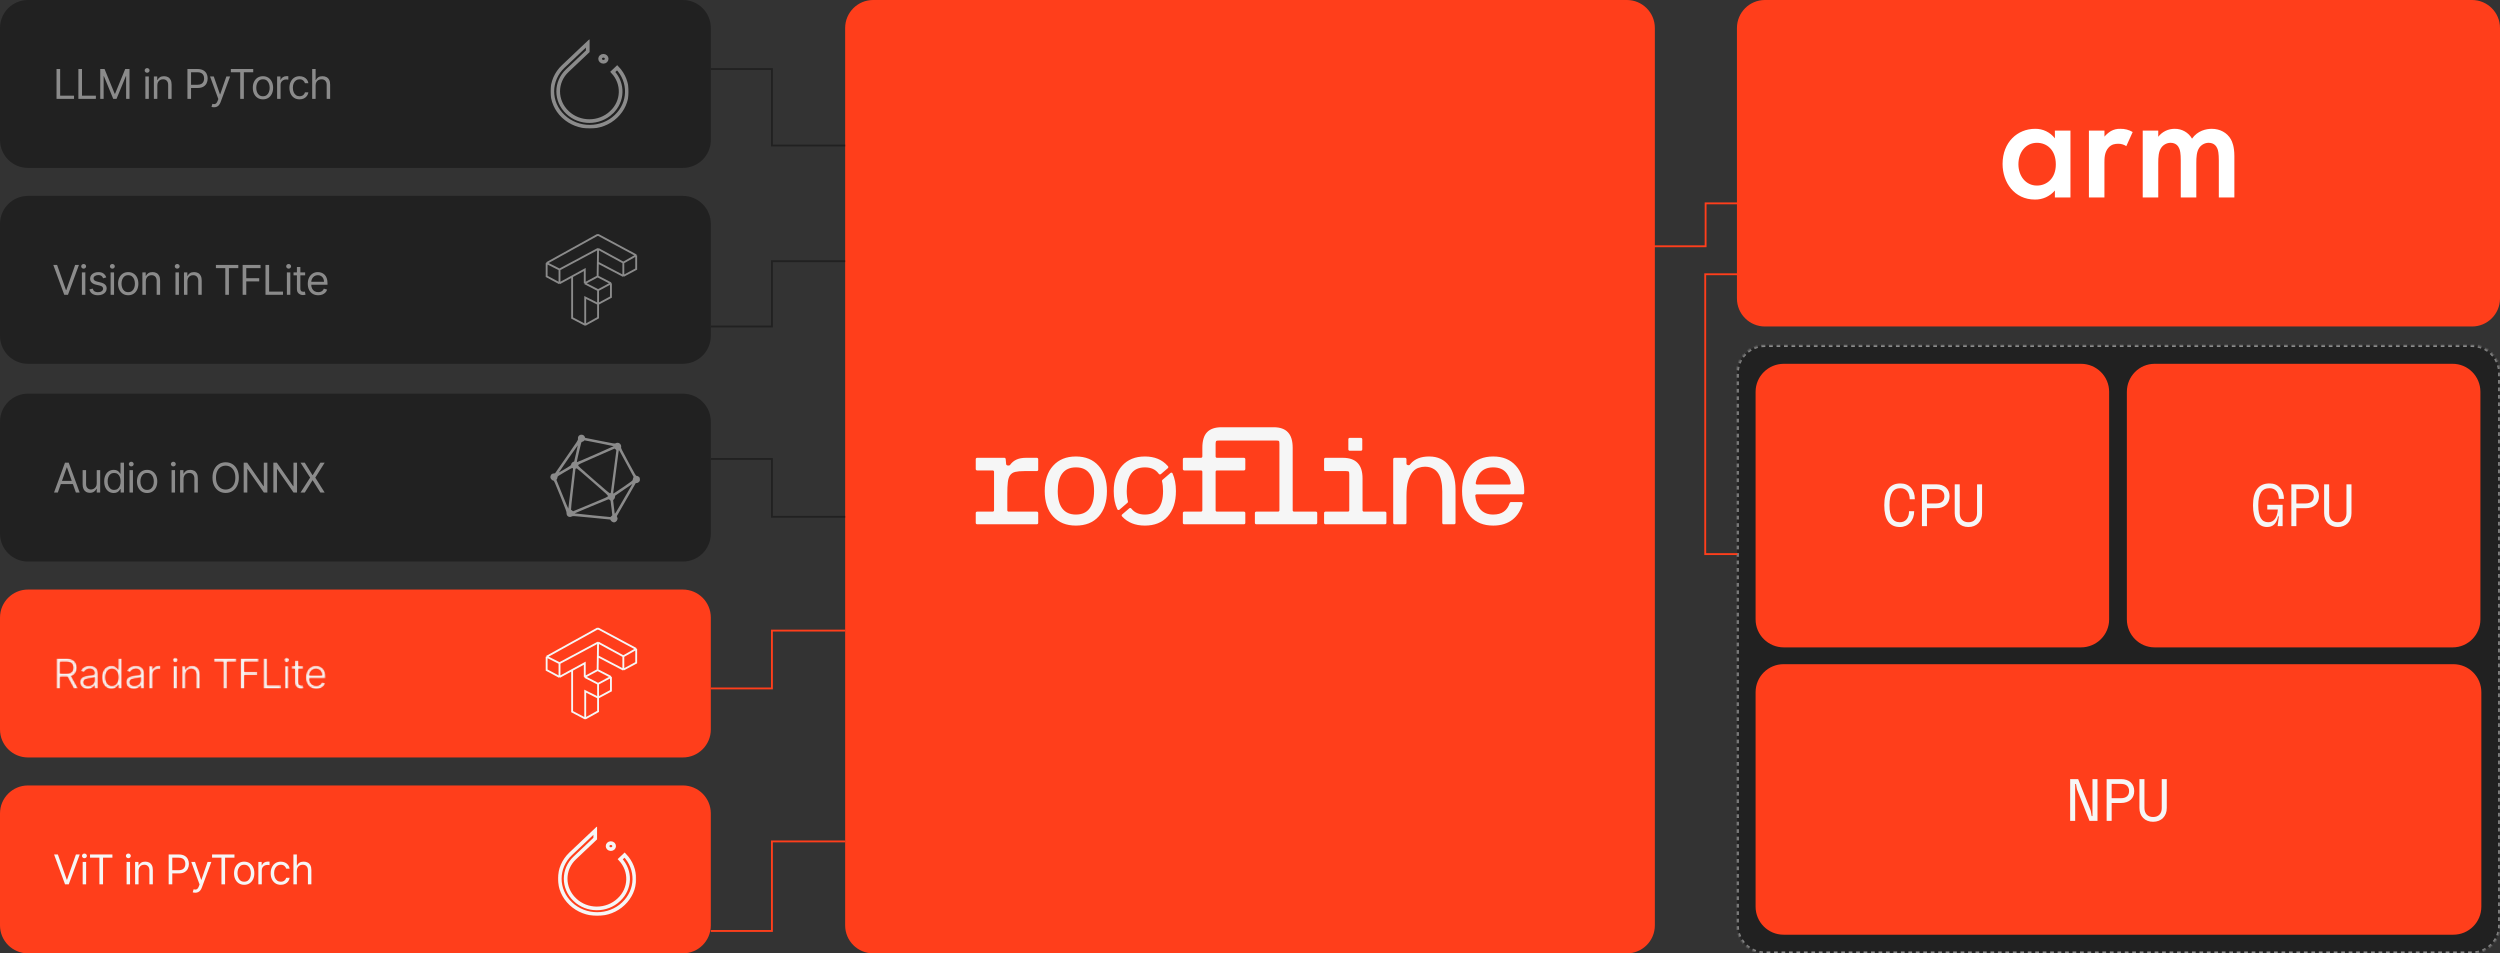
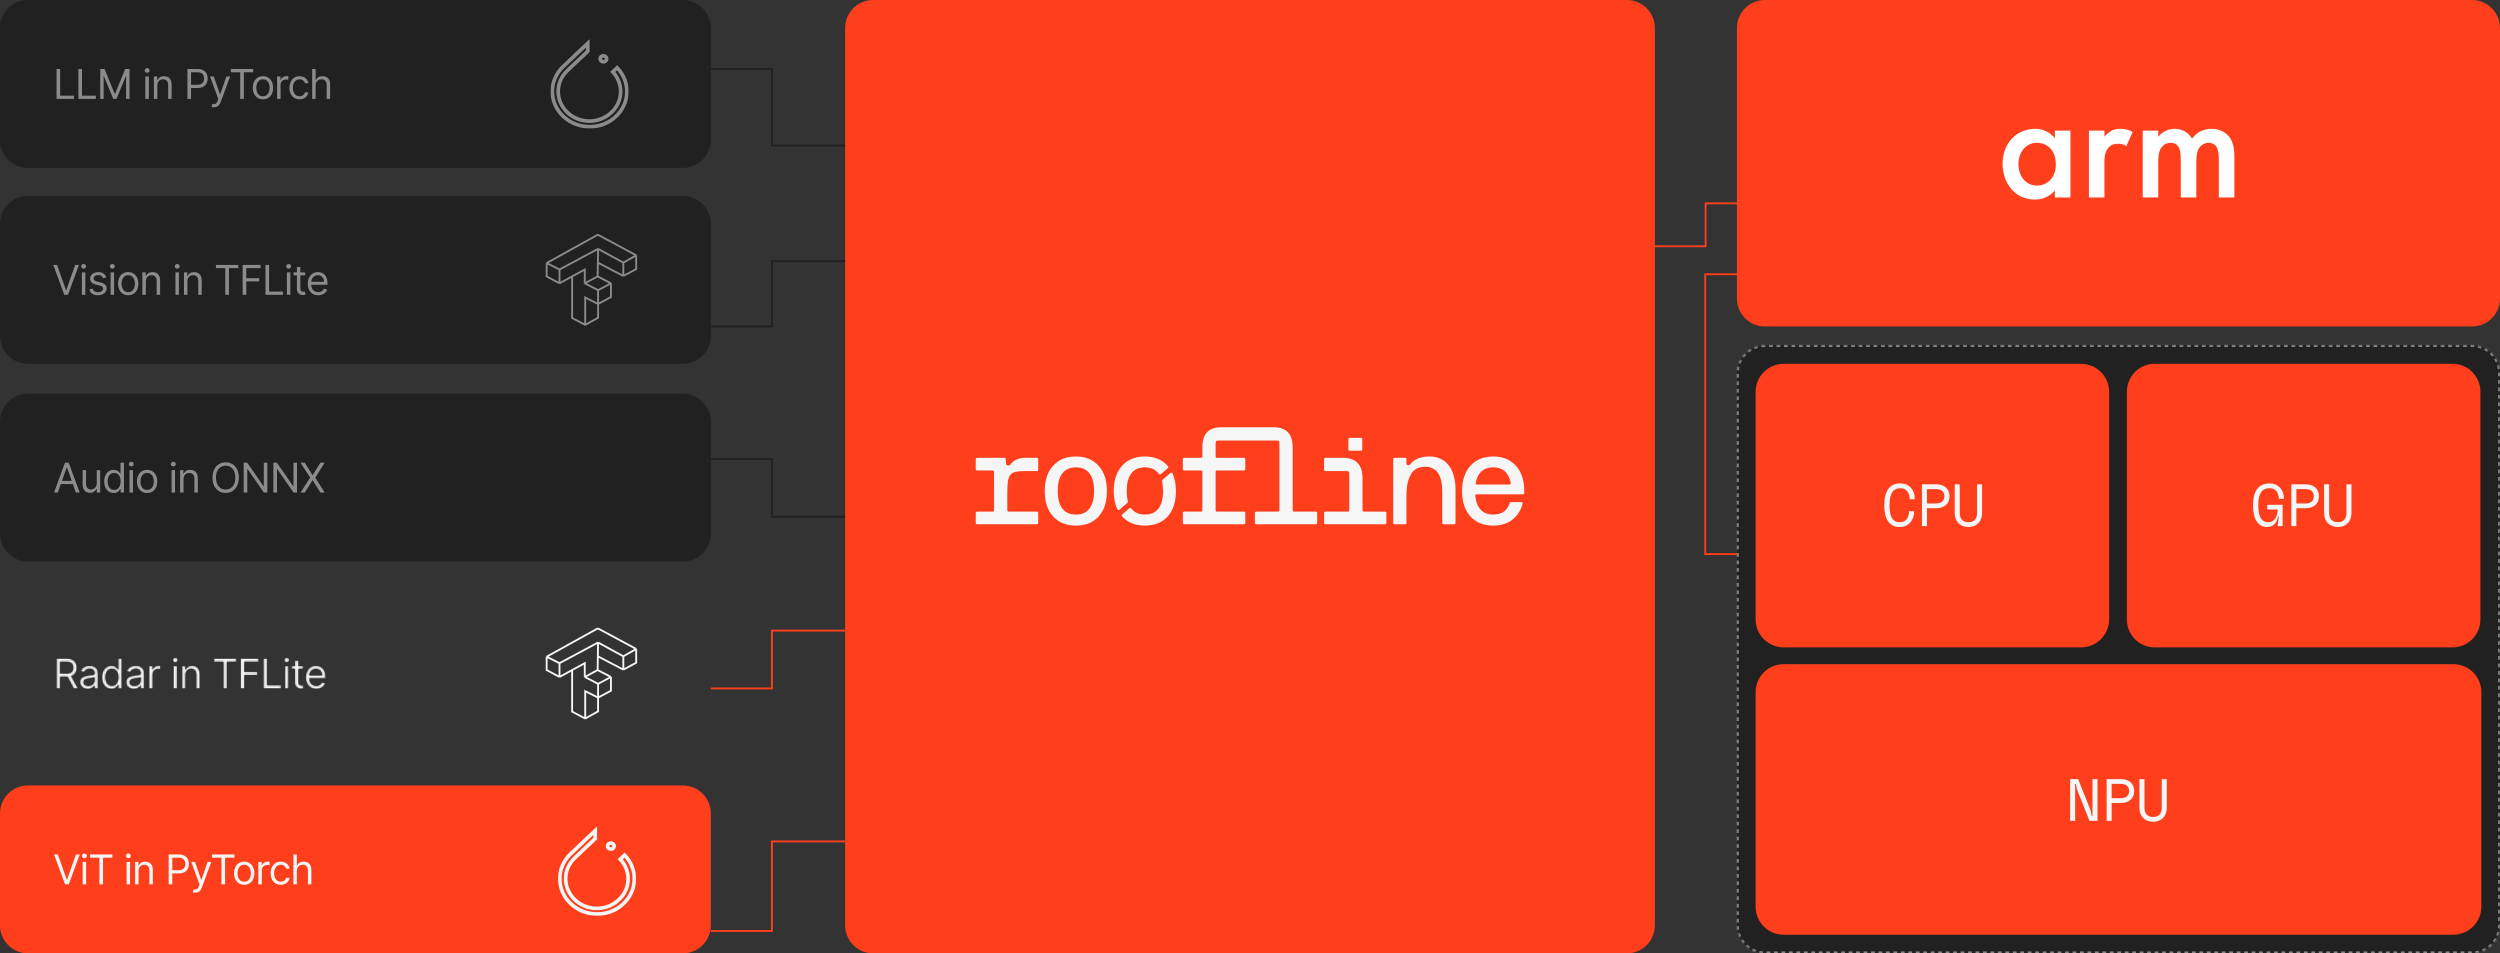
<svg xmlns="http://www.w3.org/2000/svg" width="1340" height="511" viewBox="0 0 1340 511" fill="none">
  <rect x="0" y="0" width="1340" height="511" fill="#333333" stroke="none" />
  <g clip-path="url(#clip0_2339_156)">
    <mask id="path-1-inside-1_2339_156" fill="white">
      <path d="M946 185C937.716 185 931 191.716 931 200V496C931 504.284 937.716 511 946 511H1325C1333.28 511 1340 504.284 1340 496V200C1340 191.716 1333.28 185 1325 185H946Z" />
    </mask>
    <path d="M946 185C937.716 185 931 191.716 931 200V496C931 504.284 937.716 511 946 511H1325C1333.28 511 1340 504.284 1340 496V200C1340 191.716 1333.28 185 1325 185H946Z" fill="#212121" stroke="#F6F6F6" stroke-opacity="0.5" stroke-width="2" stroke-dasharray="2 2" mask="url(#path-1-inside-1_2339_156)" />
    <path d="M468 0C459.716 0 453 6.716 453 15V496C453 504.284 459.716 511 468 511H872C880.284 511 887 504.284 887 496V15C887 6.716 880.284 0 872 0H468Z" fill="#FF3E1B" />
-     <path d="M366 316H15C6.716 316 0 322.716 0 331V391C0 399.284 6.716 406 15 406H366C374.284 406 381 399.284 381 391V331C381 322.716 374.284 316 366 316Z" fill="#FF3E1B" />
    <mask id="mask0_2339_156" style="mask-type:luminance" maskUnits="userSpaceOnUse" x="30" y="352" width="145" height="18">
      <path d="M30.322 369V353H35.728C36.978 353 38.004 353.214 38.806 353.641C39.608 354.062 40.202 354.643 40.588 355.383C40.973 356.122 41.166 356.964 41.166 357.906C41.166 358.849 40.973 359.685 40.588 360.414C40.202 361.143 39.611 361.716 38.814 362.133C38.017 362.544 36.999 362.75 35.76 362.75H31.385V361H35.697C36.551 361 37.239 360.875 37.76 360.625C38.286 360.375 38.666 360.021 38.9 359.562C39.14 359.099 39.26 358.547 39.26 357.906C39.26 357.266 39.14 356.706 38.9 356.227C38.661 355.747 38.278 355.378 37.752 355.117C37.226 354.852 36.53 354.719 35.666 354.719H32.26V369H30.322ZM37.853 361.812L41.791 369H39.541L35.666 361.812H37.853ZM47.016 369.281C46.255 369.281 45.565 369.138 44.945 368.852C44.325 368.56 43.833 368.141 43.469 367.594C43.104 367.042 42.922 366.375 42.922 365.594C42.922 364.906 43.057 364.349 43.328 363.922C43.599 363.49 43.961 363.151 44.414 362.906C44.867 362.661 45.367 362.479 45.914 362.359C46.466 362.234 47.021 362.135 47.578 362.063C48.307 361.969 48.898 361.898 49.352 361.852C49.81 361.799 50.143 361.714 50.352 361.594C50.565 361.474 50.672 361.266 50.672 360.969V360.906C50.672 360.135 50.461 359.536 50.039 359.109C49.622 358.682 48.989 358.469 48.141 358.469C47.26 358.469 46.57 358.661 46.07 359.047C45.57 359.432 45.219 359.844 45.016 360.281L43.266 359.656C43.578 358.927 43.995 358.359 44.516 357.953C45.042 357.542 45.614 357.255 46.234 357.094C46.859 356.927 47.474 356.844 48.078 356.844C48.464 356.844 48.906 356.891 49.406 356.984C49.911 357.073 50.398 357.258 50.867 357.539C51.341 357.82 51.734 358.245 52.047 358.812C52.359 359.38 52.516 360.141 52.516 361.094V369H50.672V367.375H50.578C50.453 367.635 50.245 367.914 49.953 368.211C49.661 368.508 49.273 368.76 48.789 368.969C48.305 369.177 47.714 369.281 47.016 369.281ZM47.297 367.625C48.026 367.625 48.641 367.482 49.141 367.195C49.646 366.909 50.026 366.539 50.281 366.086C50.542 365.633 50.672 365.156 50.672 364.656V362.969C50.594 363.062 50.422 363.148 50.156 363.227C49.896 363.299 49.594 363.365 49.25 363.422C48.911 363.474 48.581 363.521 48.258 363.562C47.94 363.599 47.682 363.63 47.484 363.656C47.005 363.719 46.557 363.82 46.141 363.961C45.729 364.096 45.396 364.302 45.141 364.578C44.891 364.849 44.766 365.219 44.766 365.687C44.766 366.328 45.002 366.812 45.477 367.141C45.956 367.464 46.562 367.625 47.297 367.625ZM59.752 369.25C58.752 369.25 57.869 368.997 57.104 368.492C56.338 367.982 55.739 367.263 55.307 366.336C54.875 365.404 54.658 364.302 54.658 363.031C54.658 361.771 54.875 360.677 55.307 359.75C55.739 358.823 56.341 358.107 57.112 357.602C57.882 357.096 58.773 356.844 59.783 356.844C60.565 356.844 61.182 356.974 61.635 357.234C62.093 357.49 62.442 357.781 62.682 358.109C62.927 358.432 63.117 358.698 63.252 358.906H63.408V353H65.252V369H63.471V367.156H63.252C63.117 367.375 62.924 367.651 62.674 367.984C62.424 368.312 62.067 368.607 61.604 368.867C61.14 369.122 60.523 369.25 59.752 369.25ZM60.002 367.594C60.742 367.594 61.367 367.401 61.877 367.016C62.388 366.625 62.776 366.086 63.041 365.398C63.307 364.706 63.44 363.906 63.44 363C63.44 362.104 63.309 361.32 63.049 360.648C62.789 359.971 62.403 359.445 61.893 359.07C61.382 358.69 60.752 358.5 60.002 358.5C59.221 358.5 58.57 358.701 58.049 359.102C57.533 359.497 57.145 360.036 56.885 360.719C56.63 361.396 56.502 362.156 56.502 363C56.502 363.854 56.632 364.63 56.893 365.328C57.158 366.021 57.549 366.573 58.065 366.984C58.585 367.391 59.231 367.594 60.002 367.594ZM71.756 369.281C70.996 369.281 70.306 369.138 69.686 368.852C69.066 368.56 68.574 368.141 68.209 367.594C67.845 367.042 67.662 366.375 67.662 365.594C67.662 364.906 67.798 364.349 68.069 363.922C68.34 363.49 68.702 363.151 69.155 362.906C69.608 362.661 70.108 362.479 70.655 362.359C71.207 362.234 71.761 362.135 72.319 362.063C73.048 361.969 73.639 361.898 74.092 361.852C74.55 361.799 74.884 361.714 75.092 361.594C75.306 361.474 75.412 361.266 75.412 360.969V360.906C75.412 360.135 75.202 359.536 74.78 359.109C74.363 358.682 73.73 358.469 72.881 358.469C72.001 358.469 71.311 358.661 70.811 359.047C70.311 359.432 69.959 359.844 69.756 360.281L68.006 359.656C68.319 358.927 68.735 358.359 69.256 357.953C69.782 357.542 70.355 357.255 70.975 357.094C71.6 356.927 72.215 356.844 72.819 356.844C73.204 356.844 73.647 356.891 74.147 356.984C74.652 357.073 75.139 357.258 75.608 357.539C76.082 357.82 76.475 358.245 76.787 358.812C77.1 359.38 77.256 360.141 77.256 361.094V369H75.412V367.375H75.319C75.194 367.635 74.985 367.914 74.694 368.211C74.402 368.508 74.014 368.76 73.53 368.969C73.045 369.177 72.454 369.281 71.756 369.281ZM72.037 367.625C72.767 367.625 73.381 367.482 73.881 367.195C74.386 366.909 74.767 366.539 75.022 366.086C75.282 365.633 75.412 365.156 75.412 364.656V362.969C75.334 363.062 75.162 363.148 74.897 363.227C74.636 363.299 74.334 363.365 73.991 363.422C73.652 363.474 73.321 363.521 72.998 363.562C72.681 363.599 72.423 363.63 72.225 363.656C71.746 363.719 71.298 363.82 70.881 363.961C70.47 364.096 70.136 364.302 69.881 364.578C69.631 364.849 69.506 365.219 69.506 365.687C69.506 366.328 69.743 366.812 70.217 367.141C70.696 367.464 71.303 367.625 72.037 367.625ZM79.961 369V357H81.743V358.812H81.868C82.086 358.219 82.482 357.737 83.055 357.367C83.628 356.997 84.274 356.812 84.993 356.812C85.128 356.812 85.297 356.815 85.501 356.82C85.704 356.826 85.857 356.833 85.961 356.844V358.719C85.899 358.703 85.756 358.68 85.532 358.648C85.313 358.612 85.081 358.594 84.836 358.594C84.253 358.594 83.732 358.716 83.274 358.961C82.821 359.201 82.461 359.534 82.196 359.961C81.935 360.383 81.805 360.865 81.805 361.406V369H79.961ZM93.014 369V357H94.858V369H93.014ZM93.952 355C93.593 355 93.283 354.878 93.022 354.633C92.767 354.388 92.639 354.094 92.639 353.75C92.639 353.406 92.767 353.112 93.022 352.867C93.283 352.622 93.593 352.5 93.952 352.5C94.311 352.5 94.619 352.622 94.874 352.867C95.134 353.112 95.264 353.406 95.264 353.75C95.264 354.094 95.134 354.388 94.874 354.633C94.619 354.878 94.311 355 93.952 355ZM99.419 361.781V369H97.575V357H99.356V358.875H99.513C99.794 358.266 100.221 357.776 100.794 357.406C101.367 357.031 102.106 356.844 103.013 356.844C103.825 356.844 104.536 357.01 105.146 357.344C105.755 357.672 106.229 358.172 106.567 358.844C106.906 359.51 107.075 360.354 107.075 361.375V369H105.231V361.5C105.231 360.557 104.987 359.823 104.497 359.297C104.007 358.766 103.336 358.5 102.481 358.5C101.893 358.5 101.367 358.628 100.903 358.883C100.445 359.138 100.083 359.51 99.817 360C99.552 360.49 99.419 361.083 99.419 361.781ZM114.687 354.719V353H126.687V354.719H121.656V369H119.718V354.719H114.687ZM129.017 369V353H138.611V354.719H130.955V360.125H137.892V361.844H130.955V369H129.017ZM141.269 369V353H143.207V367.281H150.644V369H141.269ZM152.734 369V357H154.578V369H152.734ZM153.672 355C153.312 355 153.002 354.878 152.742 354.633C152.487 354.388 152.359 354.094 152.359 353.75C152.359 353.406 152.487 353.112 152.742 352.867C153.002 352.622 153.312 352.5 153.672 352.5C154.031 352.5 154.338 352.622 154.594 352.867C154.854 353.112 154.984 353.406 154.984 353.75C154.984 354.094 154.854 354.388 154.594 354.633C154.338 354.878 154.031 355 153.672 355ZM162.514 357V358.562H156.295V357H162.514ZM158.107 354.125H159.951V365.562C159.951 366.083 160.027 366.474 160.178 366.734C160.334 366.99 160.532 367.161 160.771 367.25C161.016 367.333 161.274 367.375 161.545 367.375C161.748 367.375 161.915 367.365 162.045 367.344C162.175 367.318 162.279 367.297 162.357 367.281L162.732 368.937C162.607 368.984 162.433 369.031 162.209 369.078C161.985 369.13 161.701 369.156 161.357 369.156C160.837 369.156 160.326 369.044 159.826 368.82C159.331 368.596 158.92 368.255 158.592 367.797C158.269 367.339 158.107 366.76 158.107 366.062V354.125ZM169.529 369.25C168.373 369.25 167.376 368.995 166.537 368.484C165.704 367.969 165.061 367.25 164.608 366.328C164.16 365.401 163.936 364.323 163.936 363.094C163.936 361.865 164.16 360.781 164.608 359.844C165.061 358.901 165.691 358.167 166.498 357.641C167.311 357.109 168.259 356.844 169.342 356.844C169.967 356.844 170.584 356.948 171.193 357.156C171.803 357.365 172.358 357.703 172.858 358.172C173.358 358.635 173.756 359.25 174.053 360.016C174.35 360.781 174.498 361.724 174.498 362.844V363.625H165.248V362.031H172.623C172.623 361.354 172.488 360.75 172.217 360.219C171.951 359.687 171.571 359.268 171.076 358.961C170.587 358.654 170.009 358.5 169.342 358.5C168.608 358.5 167.972 358.682 167.436 359.047C166.904 359.406 166.496 359.875 166.209 360.453C165.923 361.031 165.779 361.651 165.779 362.312V363.375C165.779 364.281 165.936 365.049 166.248 365.68C166.566 366.305 167.006 366.781 167.568 367.109C168.131 367.432 168.785 367.594 169.529 367.594C170.014 367.594 170.451 367.526 170.842 367.391C171.238 367.25 171.579 367.042 171.865 366.766C172.152 366.484 172.373 366.135 172.529 365.719L174.311 366.219C174.123 366.823 173.808 367.354 173.365 367.812C172.923 368.266 172.376 368.62 171.725 368.875C171.074 369.125 170.342 369.25 169.529 369.25Z" fill="white" />
    </mask>
    <g mask="url(#mask0_2339_156)">
      <path d="M30.322 369V353H35.728C36.978 353 38.004 353.214 38.806 353.641C39.608 354.062 40.202 354.643 40.588 355.383C40.973 356.122 41.166 356.964 41.166 357.906C41.166 358.849 40.973 359.685 40.588 360.414C40.202 361.143 39.611 361.716 38.814 362.133C38.017 362.544 36.999 362.75 35.76 362.75H31.385V361H35.697C36.551 361 37.239 360.875 37.76 360.625C38.286 360.375 38.666 360.021 38.9 359.562C39.14 359.099 39.26 358.547 39.26 357.906C39.26 357.266 39.14 356.706 38.9 356.227C38.661 355.747 38.278 355.378 37.752 355.117C37.226 354.852 36.53 354.719 35.666 354.719H32.26V369H30.322ZM37.853 361.812L41.791 369H39.541L35.666 361.812H37.853ZM47.016 369.281C46.255 369.281 45.565 369.138 44.945 368.852C44.325 368.56 43.833 368.141 43.469 367.594C43.104 367.042 42.922 366.375 42.922 365.594C42.922 364.906 43.057 364.349 43.328 363.922C43.599 363.49 43.961 363.151 44.414 362.906C44.867 362.661 45.367 362.479 45.914 362.359C46.466 362.234 47.021 362.135 47.578 362.063C48.307 361.969 48.898 361.898 49.352 361.852C49.81 361.799 50.143 361.714 50.352 361.594C50.565 361.474 50.672 361.266 50.672 360.969V360.906C50.672 360.135 50.461 359.536 50.039 359.109C49.622 358.682 48.989 358.469 48.141 358.469C47.26 358.469 46.57 358.661 46.07 359.047C45.57 359.432 45.219 359.844 45.016 360.281L43.266 359.656C43.578 358.927 43.995 358.359 44.516 357.953C45.042 357.542 45.614 357.255 46.234 357.094C46.859 356.927 47.474 356.844 48.078 356.844C48.464 356.844 48.906 356.891 49.406 356.984C49.911 357.073 50.398 357.258 50.867 357.539C51.341 357.82 51.734 358.245 52.047 358.812C52.359 359.38 52.516 360.141 52.516 361.094V369H50.672V367.375H50.578C50.453 367.635 50.245 367.914 49.953 368.211C49.661 368.508 49.273 368.76 48.789 368.969C48.305 369.177 47.714 369.281 47.016 369.281ZM47.297 367.625C48.026 367.625 48.641 367.482 49.141 367.195C49.646 366.909 50.026 366.539 50.281 366.086C50.542 365.633 50.672 365.156 50.672 364.656V362.969C50.594 363.062 50.422 363.148 50.156 363.227C49.896 363.299 49.594 363.365 49.25 363.422C48.911 363.474 48.581 363.521 48.258 363.562C47.94 363.599 47.682 363.63 47.484 363.656C47.005 363.719 46.557 363.82 46.141 363.961C45.729 364.096 45.396 364.302 45.141 364.578C44.891 364.849 44.766 365.219 44.766 365.687C44.766 366.328 45.002 366.812 45.477 367.141C45.956 367.464 46.562 367.625 47.297 367.625ZM59.752 369.25C58.752 369.25 57.869 368.997 57.104 368.492C56.338 367.982 55.739 367.263 55.307 366.336C54.875 365.404 54.658 364.302 54.658 363.031C54.658 361.771 54.875 360.677 55.307 359.75C55.739 358.823 56.341 358.107 57.112 357.602C57.882 357.096 58.773 356.844 59.783 356.844C60.565 356.844 61.182 356.974 61.635 357.234C62.093 357.49 62.442 357.781 62.682 358.109C62.927 358.432 63.117 358.698 63.252 358.906H63.408V353H65.252V369H63.471V367.156H63.252C63.117 367.375 62.924 367.651 62.674 367.984C62.424 368.312 62.067 368.607 61.604 368.867C61.14 369.122 60.523 369.25 59.752 369.25ZM60.002 367.594C60.742 367.594 61.367 367.401 61.877 367.016C62.388 366.625 62.776 366.086 63.041 365.398C63.307 364.706 63.44 363.906 63.44 363C63.44 362.104 63.309 361.32 63.049 360.648C62.789 359.971 62.403 359.445 61.893 359.07C61.382 358.69 60.752 358.5 60.002 358.5C59.221 358.5 58.57 358.701 58.049 359.102C57.533 359.497 57.145 360.036 56.885 360.719C56.63 361.396 56.502 362.156 56.502 363C56.502 363.854 56.632 364.63 56.893 365.328C57.158 366.021 57.549 366.573 58.065 366.984C58.585 367.391 59.231 367.594 60.002 367.594ZM71.756 369.281C70.996 369.281 70.306 369.138 69.686 368.852C69.066 368.56 68.574 368.141 68.209 367.594C67.845 367.042 67.662 366.375 67.662 365.594C67.662 364.906 67.798 364.349 68.069 363.922C68.34 363.49 68.702 363.151 69.155 362.906C69.608 362.661 70.108 362.479 70.655 362.359C71.207 362.234 71.761 362.135 72.319 362.063C73.048 361.969 73.639 361.898 74.092 361.852C74.55 361.799 74.884 361.714 75.092 361.594C75.306 361.474 75.412 361.266 75.412 360.969V360.906C75.412 360.135 75.202 359.536 74.78 359.109C74.363 358.682 73.73 358.469 72.881 358.469C72.001 358.469 71.311 358.661 70.811 359.047C70.311 359.432 69.959 359.844 69.756 360.281L68.006 359.656C68.319 358.927 68.735 358.359 69.256 357.953C69.782 357.542 70.355 357.255 70.975 357.094C71.6 356.927 72.215 356.844 72.819 356.844C73.204 356.844 73.647 356.891 74.147 356.984C74.652 357.073 75.139 357.258 75.608 357.539C76.082 357.82 76.475 358.245 76.787 358.812C77.1 359.38 77.256 360.141 77.256 361.094V369H75.412V367.375H75.319C75.194 367.635 74.985 367.914 74.694 368.211C74.402 368.508 74.014 368.76 73.53 368.969C73.045 369.177 72.454 369.281 71.756 369.281ZM72.037 367.625C72.767 367.625 73.381 367.482 73.881 367.195C74.386 366.909 74.767 366.539 75.022 366.086C75.282 365.633 75.412 365.156 75.412 364.656V362.969C75.334 363.062 75.162 363.148 74.897 363.227C74.636 363.299 74.334 363.365 73.991 363.422C73.652 363.474 73.321 363.521 72.998 363.562C72.681 363.599 72.423 363.63 72.225 363.656C71.746 363.719 71.298 363.82 70.881 363.961C70.47 364.096 70.136 364.302 69.881 364.578C69.631 364.849 69.506 365.219 69.506 365.687C69.506 366.328 69.743 366.812 70.217 367.141C70.696 367.464 71.303 367.625 72.037 367.625ZM79.961 369V357H81.743V358.812H81.868C82.086 358.219 82.482 357.737 83.055 357.367C83.628 356.997 84.274 356.812 84.993 356.812C85.128 356.812 85.297 356.815 85.501 356.82C85.704 356.826 85.857 356.833 85.961 356.844V358.719C85.899 358.703 85.756 358.68 85.532 358.648C85.313 358.612 85.081 358.594 84.836 358.594C84.253 358.594 83.732 358.716 83.274 358.961C82.821 359.201 82.461 359.534 82.196 359.961C81.935 360.383 81.805 360.865 81.805 361.406V369H79.961ZM93.014 369V357H94.858V369H93.014ZM93.952 355C93.593 355 93.283 354.878 93.022 354.633C92.767 354.388 92.639 354.094 92.639 353.75C92.639 353.406 92.767 353.112 93.022 352.867C93.283 352.622 93.593 352.5 93.952 352.5C94.311 352.5 94.619 352.622 94.874 352.867C95.134 353.112 95.264 353.406 95.264 353.75C95.264 354.094 95.134 354.388 94.874 354.633C94.619 354.878 94.311 355 93.952 355ZM99.419 361.781V369H97.575V357H99.356V358.875H99.513C99.794 358.266 100.221 357.776 100.794 357.406C101.367 357.031 102.106 356.844 103.013 356.844C103.825 356.844 104.536 357.01 105.146 357.344C105.755 357.672 106.229 358.172 106.567 358.844C106.906 359.51 107.075 360.354 107.075 361.375V369H105.231V361.5C105.231 360.557 104.987 359.823 104.497 359.297C104.007 358.766 103.336 358.5 102.481 358.5C101.893 358.5 101.367 358.628 100.903 358.883C100.445 359.138 100.083 359.51 99.817 360C99.552 360.49 99.419 361.083 99.419 361.781ZM114.687 354.719V353H126.687V354.719H121.656V369H119.718V354.719H114.687ZM129.017 369V353H138.611V354.719H130.955V360.125H137.892V361.844H130.955V369H129.017ZM141.269 369V353H143.207V367.281H150.644V369H141.269ZM152.734 369V357H154.578V369H152.734ZM153.672 355C153.312 355 153.002 354.878 152.742 354.633C152.487 354.388 152.359 354.094 152.359 353.75C152.359 353.406 152.487 353.112 152.742 352.867C153.002 352.622 153.312 352.5 153.672 352.5C154.031 352.5 154.338 352.622 154.594 352.867C154.854 353.112 154.984 353.406 154.984 353.75C154.984 354.094 154.854 354.388 154.594 354.633C154.338 354.878 154.031 355 153.672 355ZM162.514 357V358.562H156.295V357H162.514ZM158.107 354.125H159.951V365.562C159.951 366.083 160.027 366.474 160.178 366.734C160.334 366.99 160.532 367.161 160.771 367.25C161.016 367.333 161.274 367.375 161.545 367.375C161.748 367.375 161.915 367.365 162.045 367.344C162.175 367.318 162.279 367.297 162.357 367.281L162.732 368.937C162.607 368.984 162.433 369.031 162.209 369.078C161.985 369.13 161.701 369.156 161.357 369.156C160.837 369.156 160.326 369.044 159.826 368.82C159.331 368.596 158.92 368.255 158.592 367.797C158.269 367.339 158.107 366.76 158.107 366.062V354.125ZM169.529 369.25C168.373 369.25 167.376 368.995 166.537 368.484C165.704 367.969 165.061 367.25 164.608 366.328C164.16 365.401 163.936 364.323 163.936 363.094C163.936 361.865 164.16 360.781 164.608 359.844C165.061 358.901 165.691 358.167 166.498 357.641C167.311 357.109 168.259 356.844 169.342 356.844C169.967 356.844 170.584 356.948 171.193 357.156C171.803 357.365 172.358 357.703 172.858 358.172C173.358 358.635 173.756 359.25 174.053 360.016C174.35 360.781 174.498 361.724 174.498 362.844V363.625H165.248V362.031H172.623C172.623 361.354 172.488 360.75 172.217 360.219C171.951 359.687 171.571 359.268 171.076 358.961C170.587 358.654 170.009 358.5 169.342 358.5C168.608 358.5 167.972 358.682 167.436 359.047C166.904 359.406 166.496 359.875 166.209 360.453C165.923 361.031 165.779 361.651 165.779 362.312V363.375C165.779 364.281 165.936 365.049 166.248 365.68C166.566 366.305 167.006 366.781 167.568 367.109C168.131 367.432 168.785 367.594 169.529 367.594C170.014 367.594 170.451 367.526 170.842 367.391C171.238 367.25 171.579 367.042 171.865 366.766C172.152 366.484 172.373 366.135 172.529 365.719L174.311 366.219C174.123 366.823 173.808 367.354 173.365 367.812C172.923 368.266 172.376 368.62 171.725 368.875C171.074 369.125 170.342 369.25 169.529 369.25Z" fill="#F6F6F6" />
    </g>
    <path d="M366 421H15C6.716 421 0 427.716 0 436V496C0 504.284 6.716 511 15 511H366C374.284 511 381 504.284 381 496V436C381 427.716 374.284 421 366 421Z" fill="#FF3E1B" />
    <path d="M31.016 458L35.766 471.469H35.953L40.703 458H42.734L36.859 474H34.859L28.984 458H31.016ZM44.316 474V462H46.16V474H44.316ZM45.254 460C44.895 460 44.585 459.878 44.324 459.633C44.069 459.388 43.941 459.094 43.941 458.75C43.941 458.406 44.069 458.112 44.324 457.867C44.585 457.622 44.895 457.5 45.254 457.5C45.613 457.5 45.921 457.622 46.176 457.867C46.436 458.112 46.566 458.406 46.566 458.75C46.566 459.094 46.436 459.388 46.176 459.633C45.921 459.878 45.613 460 45.254 460ZM48.252 459.719V458H60.252V459.719H55.221V474H53.283V459.719H48.252ZM67.86 474V462H69.704V474H67.86ZM68.797 460C68.438 460 68.128 459.878 67.868 459.633C67.613 459.388 67.485 459.094 67.485 458.75C67.485 458.406 67.613 458.112 67.868 457.867C68.128 457.622 68.438 457.5 68.797 457.5C69.157 457.5 69.464 457.622 69.719 457.867C69.98 458.112 70.11 458.406 70.11 458.75C70.11 459.094 69.98 459.388 69.719 459.633C69.464 459.878 69.157 460 68.797 460ZM74.264 466.781V474H72.421V462H74.202V463.875H74.358C74.639 463.266 75.066 462.776 75.639 462.406C76.212 462.031 76.952 461.844 77.858 461.844C78.671 461.844 79.382 462.01 79.991 462.344C80.6 462.672 81.074 463.172 81.413 463.844C81.751 464.51 81.921 465.354 81.921 466.375V474H80.077V466.5C80.077 465.557 79.832 464.823 79.343 464.297C78.853 463.766 78.181 463.5 77.327 463.5C76.738 463.5 76.212 463.628 75.749 463.883C75.29 464.138 74.928 464.51 74.663 465C74.397 465.49 74.264 466.083 74.264 466.781ZM90.407 474V458H95.814C97.069 458 98.095 458.227 98.892 458.68C99.694 459.128 100.288 459.734 100.673 460.5C101.058 461.266 101.251 462.12 101.251 463.062C101.251 464.005 101.058 464.862 100.673 465.633C100.293 466.404 99.704 467.018 98.907 467.477C98.11 467.93 97.09 468.156 95.845 468.156H91.97V466.438H95.782C96.642 466.438 97.332 466.289 97.853 465.992C98.373 465.695 98.751 465.294 98.985 464.789C99.225 464.279 99.345 463.703 99.345 463.062C99.345 462.422 99.225 461.849 98.985 461.344C98.751 460.839 98.371 460.443 97.845 460.156C97.319 459.865 96.621 459.719 95.751 459.719H92.345V474H90.407ZM104.65 478.5C104.337 478.5 104.059 478.474 103.814 478.422C103.569 478.375 103.4 478.328 103.306 478.281L103.775 476.656C104.223 476.771 104.618 476.813 104.962 476.781C105.306 476.75 105.611 476.596 105.876 476.32C106.147 476.049 106.394 475.609 106.618 475L106.962 474.063L102.525 462H104.525L107.837 471.562H107.962L111.275 462H113.275L108.181 475.75C107.952 476.37 107.668 476.883 107.329 477.289C106.991 477.701 106.598 478.005 106.15 478.203C105.707 478.401 105.207 478.5 104.65 478.5ZM113.671 459.719V458H125.671V459.719H120.64V474H118.703V459.719H113.671ZM130.886 474.25C129.803 474.25 128.852 473.992 128.035 473.477C127.222 472.961 126.587 472.24 126.128 471.312C125.675 470.385 125.449 469.302 125.449 468.062C125.449 466.812 125.675 465.721 126.128 464.789C126.587 463.857 127.222 463.133 128.035 462.617C128.852 462.102 129.803 461.844 130.886 461.844C131.97 461.844 132.918 462.102 133.73 462.617C134.548 463.133 135.183 463.857 135.636 464.789C136.095 465.721 136.324 466.812 136.324 468.062C136.324 469.302 136.095 470.385 135.636 471.312C135.183 472.24 134.548 472.961 133.73 473.477C132.918 473.992 131.97 474.25 130.886 474.25ZM130.886 472.594C131.709 472.594 132.386 472.383 132.918 471.961C133.449 471.539 133.842 470.984 134.097 470.297C134.352 469.609 134.48 468.865 134.48 468.062C134.48 467.26 134.352 466.513 134.097 465.82C133.842 465.128 133.449 464.568 132.918 464.141C132.386 463.714 131.709 463.5 130.886 463.5C130.063 463.5 129.386 463.714 128.855 464.141C128.324 464.568 127.931 465.128 127.675 465.82C127.42 466.513 127.293 467.26 127.293 468.062C127.293 468.865 127.42 469.609 127.675 470.297C127.931 470.984 128.324 471.539 128.855 471.961C129.386 472.383 130.063 472.594 130.886 472.594ZM138.478 474V462H140.259V463.812H140.384C140.603 463.219 140.999 462.737 141.572 462.367C142.145 461.997 142.791 461.812 143.509 461.812C143.645 461.812 143.814 461.815 144.017 461.82C144.22 461.826 144.374 461.833 144.478 461.844V463.719C144.416 463.703 144.273 463.68 144.049 463.648C143.83 463.612 143.598 463.594 143.353 463.594C142.77 463.594 142.249 463.716 141.791 463.961C141.338 464.201 140.978 464.534 140.713 464.961C140.452 465.383 140.322 465.865 140.322 466.406V474H138.478ZM150.514 474.25C149.389 474.25 148.42 473.984 147.607 473.453C146.795 472.922 146.17 472.19 145.732 471.258C145.295 470.326 145.076 469.26 145.076 468.062C145.076 466.844 145.3 465.768 145.748 464.836C146.201 463.898 146.831 463.167 147.639 462.641C148.451 462.109 149.399 461.844 150.482 461.844C151.326 461.844 152.086 462 152.764 462.312C153.441 462.625 153.995 463.062 154.428 463.625C154.86 464.187 155.128 464.844 155.232 465.594H153.389C153.248 465.047 152.935 464.562 152.451 464.141C151.972 463.714 151.326 463.5 150.514 463.5C149.795 463.5 149.165 463.687 148.623 464.062C148.086 464.432 147.667 464.956 147.365 465.633C147.068 466.305 146.92 467.094 146.92 468C146.92 468.927 147.066 469.734 147.357 470.422C147.654 471.109 148.071 471.643 148.607 472.023C149.149 472.404 149.784 472.594 150.514 472.594C150.993 472.594 151.428 472.51 151.818 472.344C152.209 472.177 152.54 471.938 152.81 471.625C153.081 471.312 153.274 470.937 153.389 470.5H155.232C155.128 471.208 154.87 471.846 154.459 472.414C154.053 472.977 153.514 473.424 152.842 473.758C152.175 474.086 151.399 474.25 150.514 474.25ZM159.111 466.781V474H157.268V458H159.111V463.875H159.268C159.549 463.255 159.971 462.763 160.533 462.398C161.101 462.029 161.856 461.844 162.799 461.844C163.617 461.844 164.333 462.008 164.947 462.336C165.562 462.659 166.038 463.156 166.377 463.828C166.721 464.495 166.893 465.344 166.893 466.375V474H165.049V466.5C165.049 465.547 164.801 464.81 164.307 464.289C163.817 463.763 163.137 463.5 162.268 463.5C161.663 463.5 161.122 463.628 160.643 463.883C160.169 464.138 159.794 464.51 159.518 465C159.247 465.49 159.111 466.083 159.111 466.781Z" fill="#F6F6F6" />
    <mask id="mask1_2339_156" style="mask-type:luminance" maskUnits="userSpaceOnUse" x="299" y="443" width="42" height="48">
      <path d="M341 443H299V491H341V443Z" fill="white" />
    </mask>
    <g mask="url(#mask1_2339_156)">
      <path d="M319.04 449.483L317.952 450.513L308.144 459.791C301.537 465.946 301.545 476.018 308.138 482.255C314.615 488.47 325.161 488.461 331.722 482.255L331.721 482.254C338.068 476.335 338.303 466.801 332.452 460.533L334.795 458.317C341.955 465.787 341.735 477.164 334.183 484.349L334.179 484.353C326.47 491.771 313.764 491.779 305.907 484.347C298.085 476.947 298.085 465.017 305.907 457.617L319.04 445.194V449.483Z" stroke="#F6F6F6" stroke-width="1.966" />
      <path d="M327.418 451.903C328.443 451.903 329.179 452.675 329.179 453.515C329.179 454.355 328.443 455.127 327.418 455.127C326.393 455.127 325.657 454.355 325.657 453.515C325.657 452.675 326.393 451.903 327.418 451.903Z" stroke="#F6F6F6" stroke-width="1.966" />
    </g>
    <path d="M366 0H15C6.716 0 0 6.716 0 15V75C0 83.284 6.716 90 15 90H366C374.284 90 381 83.284 381 75V15C381 6.716 374.284 0 366 0Z" fill="#212121" />
    <path d="M30.3 53V37H32.237V51.281H39.675V53H30.3ZM42.015 53V37H43.952V51.281H51.39V53H42.015ZM53.73 37H56.042L61.48 50.281H61.667L67.105 37H69.417V53H67.605V40.844H67.449L62.449 53H60.699L55.699 40.844H55.542V53H53.73V37ZM77.92 53V41H79.763V53H77.92ZM78.857 39C78.498 39 78.188 38.878 77.927 38.633C77.672 38.388 77.545 38.094 77.545 37.75C77.545 37.406 77.672 37.112 77.927 36.867C78.188 36.622 78.498 36.5 78.857 36.5C79.216 36.5 79.524 36.622 79.779 36.867C80.039 37.112 80.17 37.406 80.17 37.75C80.17 38.094 80.039 38.388 79.779 38.633C79.524 38.878 79.216 39 78.857 39ZM84.324 45.781V53H82.48V41H84.261V42.875H84.418C84.699 42.266 85.126 41.776 85.699 41.406C86.272 41.031 87.011 40.844 87.918 40.844C88.73 40.844 89.441 41.01 90.051 41.344C90.66 41.672 91.134 42.172 91.472 42.844C91.811 43.51 91.98 44.354 91.98 45.375V53H90.136V45.5C90.136 44.557 89.892 43.823 89.402 43.297C88.913 42.766 88.241 42.5 87.386 42.5C86.798 42.5 86.272 42.628 85.808 42.883C85.35 43.138 84.988 43.51 84.722 44C84.457 44.49 84.324 45.083 84.324 45.781ZM100.467 53V37H105.873C107.128 37 108.154 37.227 108.951 37.68C109.753 38.128 110.347 38.734 110.732 39.5C111.118 40.266 111.311 41.12 111.311 42.062C111.311 43.005 111.118 43.862 110.732 44.633C110.352 45.404 109.764 46.018 108.967 46.477C108.17 46.93 107.149 47.156 105.904 47.156H102.029V45.438H105.842C106.701 45.438 107.391 45.289 107.912 44.992C108.433 44.695 108.811 44.294 109.045 43.789C109.285 43.279 109.404 42.703 109.404 42.062C109.404 41.422 109.285 40.849 109.045 40.344C108.811 39.839 108.43 39.443 107.904 39.156C107.378 38.865 106.68 38.719 105.811 38.719H102.404V53H100.467ZM114.709 57.5C114.397 57.5 114.118 57.474 113.873 57.422C113.628 57.375 113.459 57.328 113.365 57.281L113.834 55.656C114.282 55.771 114.678 55.813 115.022 55.781C115.365 55.75 115.67 55.596 115.936 55.32C116.207 55.049 116.454 54.609 116.678 54L117.022 53.063L112.584 41H114.584L117.897 50.562H118.022L121.334 41H123.334L118.24 54.75C118.011 55.37 117.727 55.883 117.389 56.289C117.05 56.701 116.657 57.005 116.209 57.203C115.767 57.401 115.267 57.5 114.709 57.5ZM123.731 38.719V37H135.731V38.719H130.7V53H128.762V38.719H123.731ZM140.946 53.25C139.863 53.25 138.912 52.992 138.094 52.477C137.282 51.961 136.646 51.24 136.188 50.312C135.735 49.385 135.508 48.302 135.508 47.062C135.508 45.812 135.735 44.721 136.188 43.789C136.646 42.857 137.282 42.133 138.094 41.617C138.912 41.102 139.863 40.844 140.946 40.844C142.029 40.844 142.977 41.102 143.79 41.617C144.607 42.133 145.243 42.857 145.696 43.789C146.154 44.721 146.383 45.812 146.383 47.062C146.383 48.302 146.154 49.385 145.696 50.312C145.243 51.24 144.607 51.961 143.79 52.477C142.977 52.992 142.029 53.25 140.946 53.25ZM140.946 51.594C141.769 51.594 142.446 51.383 142.977 50.961C143.508 50.539 143.902 49.984 144.157 49.297C144.412 48.609 144.54 47.865 144.54 47.062C144.54 46.26 144.412 45.513 144.157 44.82C143.902 44.128 143.508 43.568 142.977 43.141C142.446 42.714 141.769 42.5 140.946 42.5C140.123 42.5 139.446 42.714 138.915 43.141C138.383 43.568 137.99 44.128 137.735 44.82C137.48 45.513 137.352 46.26 137.352 47.062C137.352 47.865 137.48 48.609 137.735 49.297C137.99 49.984 138.383 50.539 138.915 50.961C139.446 51.383 140.123 51.594 140.946 51.594ZM148.538 53V41H150.319V42.812H150.444C150.663 42.219 151.059 41.737 151.632 41.367C152.204 40.997 152.85 40.812 153.569 40.812C153.704 40.812 153.874 40.815 154.077 40.82C154.28 40.826 154.434 40.833 154.538 40.844V42.719C154.475 42.703 154.332 42.68 154.108 42.648C153.889 42.612 153.658 42.594 153.413 42.594C152.829 42.594 152.309 42.716 151.85 42.961C151.397 43.201 151.038 43.534 150.772 43.961C150.512 44.383 150.382 44.865 150.382 45.406V53H148.538ZM160.573 53.25C159.448 53.25 158.479 52.984 157.667 52.453C156.854 51.922 156.229 51.19 155.792 50.258C155.354 49.326 155.136 48.26 155.136 47.062C155.136 45.844 155.36 44.768 155.808 43.836C156.261 42.898 156.891 42.167 157.698 41.641C158.511 41.109 159.459 40.844 160.542 40.844C161.386 40.844 162.146 41 162.823 41.312C163.5 41.625 164.055 42.062 164.487 42.625C164.919 43.187 165.188 43.844 165.292 44.594H163.448C163.308 44.047 162.995 43.562 162.511 43.141C162.031 42.714 161.386 42.5 160.573 42.5C159.854 42.5 159.224 42.687 158.683 43.062C158.146 43.432 157.727 43.956 157.425 44.633C157.128 45.305 156.979 46.094 156.979 47C156.979 47.927 157.125 48.734 157.417 49.422C157.714 50.109 158.13 50.643 158.667 51.023C159.209 51.404 159.844 51.594 160.573 51.594C161.052 51.594 161.487 51.51 161.878 51.344C162.268 51.177 162.599 50.938 162.87 50.625C163.141 50.312 163.334 49.937 163.448 49.5H165.292C165.188 50.208 164.93 50.846 164.518 51.414C164.112 51.977 163.573 52.424 162.901 52.758C162.235 53.086 161.459 53.25 160.573 53.25ZM169.171 45.781V53H167.327V37H169.171V42.875H169.327C169.608 42.255 170.03 41.763 170.593 41.398C171.161 41.029 171.916 40.844 172.858 40.844C173.676 40.844 174.392 41.008 175.007 41.336C175.621 41.659 176.098 42.156 176.437 42.828C176.78 43.495 176.952 44.344 176.952 45.375V53H175.108V45.5C175.108 44.547 174.861 43.81 174.366 43.289C173.877 42.763 173.197 42.5 172.327 42.5C171.723 42.5 171.181 42.628 170.702 42.883C170.228 43.138 169.853 43.51 169.577 44C169.306 44.49 169.171 45.083 169.171 45.781Z" fill="#F6F6F6" fill-opacity="0.5" />
    <mask id="mask2_2339_156" style="mask-type:luminance" maskUnits="userSpaceOnUse" x="295" y="21" width="42" height="48">
      <path d="M337 21H295V69H337V21Z" fill="white" />
      <path d="M336.5 21.5V68.5H295.5V21.5H336.5Z" stroke="white" />
    </mask>
    <g mask="url(#mask2_2339_156)">
      <path d="M315.04 27.483L313.952 28.513L304.144 37.791C297.537 43.946 297.545 54.018 304.138 60.255C310.615 66.47 321.161 66.461 327.722 60.255L327.721 60.254C334.068 54.335 334.303 44.801 328.452 38.533L330.795 36.317C337.955 43.787 337.735 55.164 330.183 62.349L330.179 62.353C322.47 69.771 309.764 69.779 301.907 62.347C294.085 54.947 294.085 43.017 301.907 35.617L315.04 23.194V27.483Z" stroke="#F6F6F6" stroke-opacity="0.5" stroke-width="1.966" />
      <path d="M323.418 29.903C324.443 29.903 325.179 30.675 325.179 31.515C325.179 32.355 324.443 33.127 323.418 33.127C322.393 33.127 321.657 32.355 321.657 31.515C321.657 30.675 322.393 29.903 323.418 29.903Z" stroke="#F6F6F6" stroke-opacity="0.5" stroke-width="1.966" />
    </g>
    <path d="M366 211H15C6.716 211 0 217.716 0 226V286C0 294.284 6.716 301 15 301H366C374.284 301 381 294.284 381 286V226C381 217.716 374.284 211 366 211Z" fill="#212121" />
    <path d="M30.989 264H28.958L34.833 248H36.833L42.708 264H40.677L35.895 250.531H35.77L30.989 264ZM31.739 257.75H39.927V259.469H31.739V257.75ZM51.853 259.094V252H53.696V264H51.853V261.969H51.728C51.446 262.578 51.009 263.096 50.415 263.523C49.822 263.945 49.072 264.156 48.165 264.156C47.415 264.156 46.749 263.992 46.165 263.664C45.582 263.331 45.124 262.831 44.79 262.164C44.457 261.492 44.29 260.646 44.29 259.625V252H46.134V259.5C46.134 260.375 46.379 261.073 46.868 261.594C47.363 262.115 47.993 262.375 48.759 262.375C49.217 262.375 49.684 262.258 50.157 262.023C50.637 261.789 51.038 261.43 51.361 260.945C51.689 260.461 51.853 259.844 51.853 259.094ZM60.945 264.25C59.945 264.25 59.062 263.997 58.296 263.492C57.531 262.982 56.932 262.263 56.499 261.336C56.067 260.404 55.851 259.302 55.851 258.031C55.851 256.771 56.067 255.677 56.499 254.75C56.932 253.823 57.533 253.107 58.304 252.602C59.075 252.096 59.966 251.844 60.976 251.844C61.757 251.844 62.374 251.974 62.827 252.234C63.286 252.49 63.635 252.781 63.874 253.109C64.119 253.432 64.309 253.698 64.445 253.906H64.601V248H66.445V264H64.663V262.156H64.445C64.309 262.375 64.117 262.651 63.867 262.984C63.617 263.312 63.26 263.607 62.796 263.867C62.333 264.122 61.716 264.25 60.945 264.25ZM61.195 262.594C61.934 262.594 62.559 262.401 63.07 262.016C63.58 261.625 63.968 261.086 64.234 260.398C64.499 259.706 64.632 258.906 64.632 258C64.632 257.104 64.502 256.32 64.242 255.648C63.981 254.971 63.596 254.445 63.085 254.07C62.575 253.69 61.945 253.5 61.195 253.5C60.413 253.5 59.762 253.701 59.242 254.102C58.726 254.497 58.338 255.036 58.077 255.719C57.822 256.396 57.695 257.156 57.695 258C57.695 258.854 57.825 259.63 58.085 260.328C58.351 261.021 58.742 261.573 59.257 261.984C59.778 262.391 60.424 262.594 61.195 262.594ZM69.417 264V252H71.261V264H69.417ZM70.355 250C69.996 250 69.686 249.878 69.425 249.633C69.17 249.388 69.042 249.094 69.042 248.75C69.042 248.406 69.17 248.112 69.425 247.867C69.686 247.622 69.996 247.5 70.355 247.5C70.714 247.5 71.022 247.622 71.277 247.867C71.537 248.112 71.667 248.406 71.667 248.75C71.667 249.094 71.537 249.388 71.277 249.633C71.022 249.878 70.714 250 70.355 250ZM78.853 264.25C77.77 264.25 76.819 263.992 76.002 263.477C75.189 262.961 74.554 262.24 74.095 261.312C73.642 260.385 73.416 259.302 73.416 258.062C73.416 256.812 73.642 255.721 74.095 254.789C74.554 253.857 75.189 253.133 76.002 252.617C76.819 252.102 77.77 251.844 78.853 251.844C79.937 251.844 80.884 252.102 81.697 252.617C82.515 253.133 83.15 253.857 83.603 254.789C84.062 255.721 84.291 256.812 84.291 258.062C84.291 259.302 84.062 260.385 83.603 261.312C83.15 262.24 82.515 262.961 81.697 263.477C80.884 263.992 79.937 264.25 78.853 264.25ZM78.853 262.594C79.676 262.594 80.353 262.383 80.884 261.961C81.416 261.539 81.809 260.984 82.064 260.297C82.319 259.609 82.447 258.865 82.447 258.062C82.447 257.26 82.319 256.513 82.064 255.82C81.809 255.128 81.416 254.568 80.884 254.141C80.353 253.714 79.676 253.5 78.853 253.5C78.03 253.5 77.353 253.714 76.822 254.141C76.291 254.568 75.897 255.128 75.642 255.82C75.387 256.513 75.259 257.26 75.259 258.062C75.259 258.865 75.387 259.609 75.642 260.297C75.897 260.984 76.291 261.539 76.822 261.961C77.353 262.383 78.03 262.594 78.853 262.594ZM91.973 264V252H93.816V264H91.973ZM92.91 250C92.551 250 92.241 249.878 91.98 249.633C91.725 249.388 91.598 249.094 91.598 248.75C91.598 248.406 91.725 248.112 91.98 247.867C92.241 247.622 92.551 247.5 92.91 247.5C93.27 247.5 93.577 247.622 93.832 247.867C94.092 248.112 94.223 248.406 94.223 248.75C94.223 249.094 94.092 249.388 93.832 249.633C93.577 249.878 93.27 250 92.91 250ZM98.377 256.781V264H96.533V252H98.315V253.875H98.471C98.752 253.266 99.179 252.776 99.752 252.406C100.325 252.031 101.065 251.844 101.971 251.844C102.783 251.844 103.494 252.01 104.104 252.344C104.713 252.672 105.187 253.172 105.526 253.844C105.864 254.51 106.033 255.354 106.033 256.375V264H104.19V256.5C104.19 255.557 103.945 254.823 103.455 254.297C102.966 253.766 102.294 253.5 101.44 253.5C100.851 253.5 100.325 253.628 99.861 253.883C99.403 254.138 99.041 254.51 98.776 255C98.51 255.49 98.377 256.083 98.377 256.781ZM128.02 256C128.02 257.687 127.715 259.146 127.106 260.375C126.497 261.604 125.661 262.552 124.598 263.219C123.536 263.885 122.322 264.219 120.957 264.219C119.593 264.219 118.379 263.885 117.317 263.219C116.254 262.552 115.418 261.604 114.809 260.375C114.2 259.146 113.895 257.687 113.895 256C113.895 254.312 114.2 252.854 114.809 251.625C115.418 250.396 116.254 249.448 117.317 248.781C118.379 248.115 119.593 247.781 120.957 247.781C122.322 247.781 123.536 248.115 124.598 248.781C125.661 249.448 126.497 250.396 127.106 251.625C127.715 252.854 128.02 254.312 128.02 256ZM126.145 256C126.145 254.615 125.913 253.445 125.45 252.492C124.991 251.539 124.369 250.818 123.582 250.328C122.801 249.839 121.926 249.594 120.957 249.594C119.989 249.594 119.111 249.839 118.325 250.328C117.543 250.818 116.921 251.539 116.457 252.492C115.999 253.445 115.77 254.615 115.77 256C115.77 257.385 115.999 258.555 116.457 259.508C116.921 260.461 117.543 261.182 118.325 261.672C119.111 262.161 119.989 262.406 120.957 262.406C121.926 262.406 122.801 262.161 123.582 261.672C124.369 261.182 124.991 260.461 125.45 259.508C125.913 258.555 126.145 257.385 126.145 256ZM143.305 248V264H141.43L132.712 251.437H132.555V264H130.618V248H132.493L141.243 260.594H141.399V248H143.305ZM159.21 248V264H157.335L148.616 251.437H148.46V264H146.522V248H148.397L157.147 260.594H157.304V248H159.21ZM163.364 248L167.489 254.656H167.614L171.739 248H174.02L168.989 256L174.02 264H171.739L167.614 257.469H167.489L163.364 264H161.083L166.239 256L161.083 248H163.364Z" fill="#F6F6F6" fill-opacity="0.5" />
-     <path fill-rule="evenodd" clip-rule="evenodd" d="M310.611 233.288C309.985 233.671 309.673 234.41 309.786 235.248C309.871 235.884 309.763 236.052 303.691 244.785L297.51 253.674L296.842 253.762C295.918 253.884 295.539 254.129 295.213 254.817C294.815 255.659 294.976 256.441 295.684 257.096C295.995 257.384 296.417 257.619 296.621 257.619C296.963 257.619 297.274 258.312 300.348 265.919C303.193 272.956 303.696 274.325 303.66 274.921C303.555 276.631 305.035 277.601 306.532 276.804C307.086 276.508 307.176 276.514 317.088 277.488L327.084 278.47L327.407 279.003C327.716 279.513 328.542 280 329.098 280C329.749 280 330.5 279.45 330.81 278.746C331.108 278.071 331.111 277.997 330.863 277.347L330.602 276.66L335.698 267.784L340.793 258.907H341.338C341.988 258.907 342.965 258.038 342.993 257.434C343.023 256.793 342.95 256.264 342.788 255.96C342.571 255.552 341.689 255.044 341.197 255.044C340.816 255.043 340.462 254.448 336.767 247.596C333.173 240.932 332.766 240.103 332.9 239.711C333.105 239.108 332.798 238.248 332.195 237.739C331.619 237.253 330.657 237.192 329.97 237.599C329.534 237.857 329.251 237.813 321.576 236.277L313.634 234.687L313.439 234.146C313.061 233.1 311.629 232.665 310.611 233.288ZM313.112 236.17C313.112 236.358 312.224 236.848 311.883 236.849C311.626 236.849 311.421 237.563 310.329 242.255C309.636 245.229 309.111 247.702 309.16 247.752C309.209 247.802 313.694 245.898 319.125 243.523C324.557 241.147 328.977 239.18 328.948 239.151C328.867 239.07 313.722 236.043 313.398 236.043C313.241 236.043 313.112 236.1 313.112 236.17ZM304.562 245.903C301.775 249.912 299.518 253.215 299.546 253.245C299.575 253.274 301.044 252.441 302.81 251.393C305.635 249.718 306.034 249.431 306.118 249.013C306.257 248.32 306.594 247.879 307.211 247.586L307.756 247.327L308.758 243.037C309.31 240.678 309.731 238.717 309.695 238.681C309.659 238.645 307.349 241.895 304.562 245.903ZM319.679 244.695C310.122 248.873 309.949 248.957 309.936 249.408C309.924 249.82 310.807 250.638 318.342 257.211C325.791 263.708 326.797 264.534 327.081 264.381C327.257 264.287 327.402 264.124 327.402 264.02C327.402 263.767 330.278 241.836 330.357 241.484C330.395 241.316 330.221 241.058 329.914 240.825L329.409 240.442L319.679 244.695ZM331.677 241.366C331.637 241.494 331.524 242.25 331.426 243.047C331.327 243.844 330.671 248.879 329.967 254.235C329.262 259.59 328.686 264.101 328.686 264.258C328.686 264.414 328.764 264.543 328.86 264.543C328.956 264.543 331.304 262.981 334.078 261.073C338.412 258.092 339.122 257.547 339.122 257.203C339.122 256.983 339.231 256.542 339.365 256.222L339.607 255.64L335.962 248.861C331.668 240.877 331.773 241.061 331.677 241.366ZM302.714 253.002C299.026 255.171 298.833 255.308 298.827 255.768C298.824 256.033 298.691 256.468 298.532 256.734L298.244 257.217L301.383 264.974C303.11 269.241 304.565 272.683 304.617 272.622C304.669 272.562 305.237 267.912 305.88 262.289C306.523 256.665 307.085 251.836 307.129 251.557C307.189 251.169 307.136 251.01 306.902 250.884C306.647 250.748 305.93 251.111 302.714 253.002ZM308.737 251.127C308.582 251.168 308.454 251.251 308.451 251.311C308.449 251.371 307.88 256.311 307.186 262.289C306.476 268.409 305.989 273.181 306.072 273.213C306.154 273.243 306.429 273.444 306.684 273.66L307.148 274.051L316.423 270.215C324.987 266.672 325.706 266.345 325.813 265.945C325.922 265.533 325.513 265.149 317.665 258.305C313.121 254.341 309.316 251.088 309.21 251.075C309.104 251.062 308.892 251.086 308.737 251.127ZM334.306 262.539L329.73 265.686L329.642 266.399C329.583 266.883 329.408 267.266 329.099 267.59L328.642 268.068L329.002 271.337C329.199 273.135 329.41 274.857 329.471 275.163C329.576 275.695 329.782 275.369 334.055 267.917C336.516 263.626 338.635 259.952 338.764 259.753C338.893 259.553 338.972 259.391 338.94 259.391C338.908 259.392 336.822 260.808 334.306 262.539ZM317.01 271.357C312.045 273.41 307.981 275.127 307.978 275.174C307.976 275.221 312.305 275.683 317.599 276.202L327.223 277.145L327.708 276.658L328.193 276.172L327.798 272.652C327.272 267.977 327.325 268.214 326.746 267.884C326.474 267.729 326.203 267.607 326.144 267.614C326.085 267.62 321.975 269.305 317.01 271.357Z" fill="#F6F6F6" fill-opacity="0.5" />
    <path d="M366 105H15C6.716 105 0 111.716 0 120V180C0 188.284 6.716 195 15 195H366C374.284 195 381 188.284 381 180V120C381 111.716 374.284 105 366 105Z" fill="#212121" />
    <path d="M30.594 142L35.344 155.469H35.531L40.281 142H42.312L36.438 158H34.438L28.562 142H30.594ZM43.895 158V146H45.738V158H43.895ZM44.832 144C44.473 144 44.163 143.878 43.903 143.633C43.647 143.388 43.52 143.094 43.52 142.75C43.52 142.406 43.647 142.112 43.903 141.867C44.163 141.622 44.473 141.5 44.832 141.5C45.192 141.5 45.499 141.622 45.754 141.867C46.014 142.112 46.145 142.406 46.145 142.75C46.145 143.094 46.014 143.388 45.754 143.633C45.499 143.878 45.192 144 44.832 144ZM56.955 148.687L55.299 149.156C55.195 148.88 55.041 148.612 54.838 148.352C54.64 148.086 54.369 147.867 54.026 147.695C53.682 147.523 53.242 147.437 52.705 147.437C51.971 147.437 51.359 147.607 50.869 147.945C50.385 148.279 50.143 148.703 50.143 149.219C50.143 149.677 50.31 150.039 50.643 150.305C50.976 150.57 51.497 150.792 52.205 150.969L53.987 151.406C55.06 151.667 55.859 152.065 56.385 152.602C56.911 153.133 57.174 153.818 57.174 154.656C57.174 155.344 56.976 155.958 56.58 156.5C56.19 157.042 55.643 157.469 54.94 157.781C54.237 158.094 53.419 158.25 52.487 158.25C51.263 158.25 50.25 157.984 49.448 157.453C48.645 156.922 48.138 156.146 47.924 155.125L49.674 154.687C49.841 155.333 50.156 155.818 50.619 156.141C51.088 156.464 51.7 156.625 52.455 156.625C53.315 156.625 53.997 156.443 54.502 156.078C55.013 155.708 55.268 155.266 55.268 154.75C55.268 154.333 55.122 153.984 54.83 153.703C54.539 153.417 54.091 153.203 53.487 153.062L51.487 152.594C50.388 152.333 49.58 151.93 49.065 151.383C48.554 150.831 48.299 150.141 48.299 149.312C48.299 148.635 48.489 148.036 48.87 147.516C49.255 146.995 49.778 146.586 50.44 146.289C51.106 145.992 51.862 145.844 52.705 145.844C53.893 145.844 54.825 146.104 55.502 146.625C56.185 147.146 56.669 147.833 56.955 148.687ZM59.29 158V146H61.133V158H59.29ZM60.227 144C59.868 144 59.558 143.878 59.297 143.633C59.042 143.388 58.915 143.094 58.915 142.75C58.915 142.406 59.042 142.112 59.297 141.867C59.558 141.622 59.868 141.5 60.227 141.5C60.586 141.5 60.894 141.622 61.149 141.867C61.409 142.112 61.54 142.406 61.54 142.75C61.54 143.094 61.409 143.388 61.149 143.633C60.894 143.878 60.586 144 60.227 144ZM68.725 158.25C67.642 158.25 66.691 157.992 65.874 157.477C65.061 156.961 64.426 156.24 63.967 155.312C63.514 154.385 63.288 153.302 63.288 152.062C63.288 150.812 63.514 149.721 63.967 148.789C64.426 147.857 65.061 147.133 65.874 146.617C66.691 146.102 67.642 145.844 68.725 145.844C69.809 145.844 70.756 146.102 71.569 146.617C72.387 147.133 73.022 147.857 73.475 148.789C73.934 149.721 74.163 150.812 74.163 152.062C74.163 153.302 73.934 154.385 73.475 155.312C73.022 156.24 72.387 156.961 71.569 157.477C70.756 157.992 69.809 158.25 68.725 158.25ZM68.725 156.594C69.548 156.594 70.225 156.383 70.756 155.961C71.288 155.539 71.681 154.984 71.936 154.297C72.191 153.609 72.319 152.865 72.319 152.062C72.319 151.26 72.191 150.513 71.936 149.82C71.681 149.128 71.288 148.568 70.756 148.141C70.225 147.714 69.548 147.5 68.725 147.5C67.902 147.5 67.225 147.714 66.694 148.141C66.163 148.568 65.77 149.128 65.514 149.82C65.259 150.513 65.131 151.26 65.131 152.062C65.131 152.865 65.259 153.609 65.514 154.297C65.77 154.984 66.163 155.539 66.694 155.961C67.225 156.383 67.902 156.594 68.725 156.594ZM78.161 150.781V158H76.317V146H78.098V147.875H78.255C78.536 147.266 78.963 146.776 79.536 146.406C80.109 146.031 80.848 145.844 81.755 145.844C82.567 145.844 83.278 146.01 83.888 146.344C84.497 146.672 84.971 147.172 85.309 147.844C85.648 148.51 85.817 149.354 85.817 150.375V158H83.973V150.5C83.973 149.557 83.729 148.823 83.239 148.297C82.749 147.766 82.078 147.5 81.223 147.5C80.635 147.5 80.109 147.628 79.645 147.883C79.187 148.138 78.825 148.51 78.559 149C78.294 149.49 78.161 150.083 78.161 150.781ZM94.054 158V146H95.898V158H94.054ZM94.991 144C94.632 144 94.322 143.878 94.062 143.633C93.806 143.388 93.679 143.094 93.679 142.75C93.679 142.406 93.806 142.112 94.062 141.867C94.322 141.622 94.632 141.5 94.991 141.5C95.351 141.5 95.658 141.622 95.913 141.867C96.174 142.112 96.304 142.406 96.304 142.75C96.304 143.094 96.174 143.388 95.913 143.633C95.658 143.878 95.351 144 94.991 144ZM100.458 150.781V158H98.615V146H100.396V147.875H100.552C100.833 147.266 101.26 146.776 101.833 146.406C102.406 146.031 103.146 145.844 104.052 145.844C104.865 145.844 105.575 146.01 106.185 146.344C106.794 146.672 107.268 147.172 107.607 147.844C107.945 148.51 108.115 149.354 108.115 150.375V158H106.271V150.5C106.271 149.557 106.026 148.823 105.536 148.297C105.047 147.766 104.375 147.5 103.521 147.5C102.932 147.5 102.406 147.628 101.943 147.883C101.484 148.138 101.122 148.51 100.857 149C100.591 149.49 100.458 150.083 100.458 150.781ZM115.726 143.719V142H127.726V143.719H122.695V158H120.757V143.719H115.726ZM130.056 158V142H139.65V143.719H131.994V149.125H138.931V150.844H131.994V158H130.056ZM142.309 158V142H144.246V156.281H151.684V158H142.309ZM153.774 158V146H155.617V158H153.774ZM154.711 144C154.352 144 154.042 143.878 153.781 143.633C153.526 143.388 153.399 143.094 153.399 142.75C153.399 142.406 153.526 142.112 153.781 141.867C154.042 141.622 154.352 141.5 154.711 141.5C155.07 141.5 155.378 141.622 155.633 141.867C155.893 142.112 156.024 142.406 156.024 142.75C156.024 143.094 155.893 143.388 155.633 143.633C155.378 143.878 155.07 144 154.711 144ZM163.553 146V147.562H157.334V146H163.553ZM159.147 143.125H160.99V154.562C160.99 155.083 161.066 155.474 161.217 155.734C161.373 155.99 161.571 156.161 161.811 156.25C162.056 156.333 162.313 156.375 162.584 156.375C162.787 156.375 162.954 156.365 163.084 156.344C163.214 156.318 163.319 156.297 163.397 156.281L163.772 157.937C163.647 157.984 163.472 158.031 163.248 158.078C163.024 158.13 162.74 158.156 162.397 158.156C161.876 158.156 161.365 158.044 160.865 157.82C160.371 157.596 159.959 157.255 159.631 156.797C159.308 156.339 159.147 155.76 159.147 155.062V143.125ZM170.569 158.25C169.413 158.25 168.415 157.995 167.577 157.484C166.743 156.969 166.1 156.25 165.647 155.328C165.199 154.401 164.975 153.323 164.975 152.094C164.975 150.865 165.199 149.781 165.647 148.844C166.1 147.901 166.73 147.167 167.538 146.641C168.35 146.109 169.298 145.844 170.381 145.844C171.006 145.844 171.623 145.948 172.233 146.156C172.842 146.365 173.397 146.703 173.897 147.172C174.397 147.635 174.795 148.25 175.092 149.016C175.389 149.781 175.538 150.724 175.538 151.844V152.625H166.288V151.031H173.663C173.663 150.354 173.527 149.75 173.256 149.219C172.991 148.687 172.61 148.268 172.116 147.961C171.626 147.654 171.048 147.5 170.381 147.5C169.647 147.5 169.011 147.682 168.475 148.047C167.944 148.406 167.535 148.875 167.248 149.453C166.962 150.031 166.819 150.651 166.819 151.312V152.375C166.819 153.281 166.975 154.049 167.288 154.68C167.605 155.305 168.045 155.781 168.608 156.109C169.17 156.432 169.824 156.594 170.569 156.594C171.053 156.594 171.491 156.526 171.881 156.391C172.277 156.25 172.618 156.042 172.905 155.766C173.191 155.484 173.413 155.135 173.569 154.719L175.35 155.219C175.163 155.823 174.847 156.354 174.405 156.812C173.962 157.266 173.415 157.62 172.764 157.875C172.113 158.125 171.381 158.25 170.569 158.25Z" fill="#F6F6F6" fill-opacity="0.5" />
    <path d="M293 141L320.077 126H320.815L341 136.846M293 141L299.892 144.462M293 141V148.154L299.892 151.846M341 136.846L334.108 140.769M341 136.846V144.231L334.108 147.923M299.892 144.462L320.569 133.385M299.892 144.462V151.846M299.892 151.846L306.662 148.154M334.108 140.769V147.923M334.108 140.769L320.569 133.385M334.108 147.923L320.446 140.769M320.569 133.385L320.446 140.769M306.662 148.154L313.431 144.462V151.846M306.662 148.154V170.443L313.431 174H313.677M320.446 140.769L320.323 148.154M320.323 148.154L313.431 151.846M320.323 148.154L327.462 151.846M313.431 151.846L320.569 155.538M313.677 174H313.923L320.569 170.308V162.923M313.677 174V159.462L320.569 162.923M320.569 155.538V162.923M320.569 155.538L327.462 151.846M327.462 151.846V159.231L320.569 162.923" stroke="#F6F6F6" stroke-opacity="0.5" />
    <path d="M576.682 244.673C581.847 244.673 585.898 246.335 588.836 249.659C591.821 252.936 593.314 257.448 593.314 263.194C593.314 268.988 591.845 273.525 588.907 276.802C585.969 280.079 581.894 281.717 576.682 281.717C571.517 281.717 567.441 280.079 564.456 276.802C561.471 273.525 559.979 268.988 559.979 263.194C559.979 257.448 561.471 252.936 564.456 249.659C567.441 246.335 571.517 244.673 576.682 244.673ZM627.394 253.498C627.745 253.196 628.287 253.3 628.479 253.722C629.689 256.379 630.295 259.536 630.295 263.194C630.295 268.988 628.826 273.525 625.888 276.802C622.95 280.079 618.874 281.717 613.662 281.717C608.497 281.717 604.422 280.079 601.437 276.802C601.419 276.783 601.402 276.763 601.384 276.744C601.122 276.453 601.163 276.005 601.461 275.75L605.303 272.453C605.636 272.168 606.143 272.252 606.412 272.599C608.071 274.736 610.487 275.804 613.662 275.804C616.884 275.804 619.301 274.736 620.912 272.599C622.571 270.461 623.4 267.326 623.4 263.194C623.4 261.216 623.212 259.467 622.84 257.947C622.774 257.675 622.86 257.388 623.072 257.206L627.394 253.498ZM800.368 244.673C805.533 244.673 809.585 246.335 812.522 249.659C815.508 252.936 817 257.448 817 263.194L816.957 264.284C816.942 264.67 816.624 264.976 816.237 264.976H791.456C791.04 264.976 790.709 265.328 790.749 265.742C791.031 268.639 791.819 270.925 793.118 272.599C794.777 274.736 797.193 275.804 800.368 275.804C802.737 275.804 804.656 275.258 806.125 274.166C807.521 273.16 808.537 271.65 809.17 269.637C809.267 269.327 809.55 269.107 809.876 269.107H815.449C815.914 269.107 816.258 269.542 816.132 269.99C815.13 273.559 813.359 276.375 810.816 278.439C808.068 280.624 804.585 281.717 800.368 281.717C795.203 281.717 791.128 280.079 788.143 276.802C785.157 273.525 783.665 268.988 783.665 263.194C783.665 257.448 785.157 252.936 788.143 249.659C791.128 246.335 795.203 244.673 800.368 244.673ZM539.295 248.79C539.368 249.61 540.982 249.821 541.445 249.141C541.456 249.124 541.468 249.106 541.48 249.089C542.381 247.854 543.519 246.928 544.893 246.311C546.267 245.693 547.949 245.385 549.938 245.385H555.757C556.155 245.385 556.478 245.707 556.478 246.105V251.788C556.478 252.186 556.155 252.509 555.757 252.509H549.015C546.977 252.509 545.366 252.652 544.182 252.937C542.997 253.221 542.073 253.815 541.409 254.717C540.793 255.572 540.391 256.807 540.201 258.422C540.012 259.989 539.917 262.055 539.917 264.619V273.516C539.917 273.914 540.24 274.236 540.637 274.236H555.757C556.155 274.236 556.478 274.559 556.478 274.957V280.284C556.478 280.682 556.155 281.005 555.757 281.005H523.72C523.323 281.005 523 280.682 523 280.284V274.957C523 274.559 523.323 274.236 523.72 274.236H532.088C532.486 274.236 532.809 273.914 532.809 273.516V252.873C532.809 252.475 532.486 252.152 532.088 252.152H523.72C523.323 252.152 523 251.83 523 251.432V246.105C523 245.707 523.323 245.385 523.72 245.385H538.333C538.706 245.385 539.018 245.67 539.051 246.041L539.295 248.79ZM682.644 229C686.103 229 688.662 229.902 690.32 231.707C692.026 233.464 692.879 236.243 692.879 240.042V273.516C692.879 273.914 693.201 274.236 693.599 274.236H705.308C705.706 274.236 706.028 274.559 706.028 274.957V280.284C706.028 280.682 705.706 281.005 705.308 281.005H673.343C672.945 281.005 672.622 280.682 672.622 280.284V274.957C672.622 274.559 672.945 274.236 673.343 274.236H685.051C685.449 274.236 685.771 273.914 685.771 273.516V237.976C685.771 237.589 685.752 237.28 685.713 237.048C685.705 237.002 685.701 236.955 685.698 236.907C685.685 236.703 685.615 236.537 685.487 236.409C685.363 236.285 685.203 236.215 685.007 236.199C684.948 236.194 684.889 236.187 684.831 236.177C684.64 236.142 684.361 236.124 683.994 236.124H653.414C653.028 236.124 652.72 236.144 652.489 236.182C652.442 236.19 652.395 236.195 652.348 236.198C652.171 236.209 652.023 236.264 651.904 236.361C651.867 236.391 651.837 236.429 651.813 236.47C651.737 236.604 651.679 236.774 651.638 236.979C651.59 237.216 651.566 237.548 651.566 237.976V244.664C651.566 245.062 651.889 245.385 652.287 245.385H666.768C667.166 245.385 667.488 245.707 667.488 246.105V251.432C667.488 251.83 667.166 252.152 666.768 252.152H652.287C651.889 252.152 651.566 252.475 651.566 252.873V273.516C651.566 273.914 651.889 274.236 652.287 274.236H666.768C667.166 274.236 667.488 274.559 667.488 274.957V280.284C667.488 280.682 667.166 281.005 666.768 281.005H634.73C634.332 281.005 634.01 280.682 634.01 280.284V274.957C634.01 274.559 634.332 274.236 634.73 274.236H643.739C644.136 274.236 644.459 273.914 644.459 273.516V252.873C644.459 252.475 644.136 252.152 643.739 252.152H634.73C634.332 252.152 634.01 251.83 634.01 251.432V246.105C634.01 245.707 634.332 245.385 634.73 245.385H643.739C644.136 245.385 644.459 245.062 644.459 244.664V240.042C644.459 236.243 645.288 233.464 646.946 231.707C648.652 229.902 651.258 229 654.765 229H682.644ZM719.728 245.385C723.281 245.385 725.935 246.311 727.688 248.163C729.442 249.968 730.318 252.722 730.318 256.427V273.516C730.318 273.914 730.641 274.236 731.039 274.236H742.392C742.79 274.236 743.112 274.559 743.112 274.957V280.284C743.112 280.682 742.79 281.005 742.392 281.005H710.426C710.029 281.005 709.706 280.682 709.706 280.284V274.957C709.706 274.559 710.029 274.236 710.426 274.236H722.49C722.888 274.236 723.211 273.914 723.211 273.516V254.361C723.211 253.974 723.191 253.665 723.152 253.433C723.145 253.387 723.14 253.339 723.137 253.292C723.124 253.088 723.054 252.922 722.927 252.794C722.803 252.67 722.642 252.6 722.446 252.584C722.387 252.579 722.329 252.572 722.271 252.562C722.079 252.526 721.8 252.509 721.434 252.509H710.426C710.029 252.509 709.706 252.186 709.706 251.788V246.105C709.706 245.707 710.029 245.385 710.426 245.385H719.728ZM766.017 244.673C768.386 244.673 770.447 245.1 772.2 245.955C774.001 246.81 775.469 248.021 776.606 249.588C777.791 251.108 778.668 252.96 779.236 255.145C779.852 257.282 780.161 259.656 780.161 262.269V280.284C780.161 280.682 779.839 281.005 779.441 281.005H773.773C773.375 281.005 773.053 280.682 773.053 280.284V263.337C773.053 261.247 772.863 259.395 772.484 257.78C772.153 256.118 771.608 254.741 770.85 253.648C770.091 252.509 769.12 251.654 767.936 251.084C766.751 250.467 765.352 250.158 763.741 250.158C762.699 250.158 761.586 250.348 760.401 250.728C759.264 251.06 758.197 251.797 757.202 252.937C756.255 254.029 755.449 255.62 754.786 257.709C754.17 259.799 753.861 262.601 753.861 266.115V280.284C753.861 280.682 753.539 281.005 753.141 281.005H747.474C747.076 281.005 746.754 280.682 746.754 280.284V246.105C746.754 245.707 747.076 245.385 747.474 245.385H753.141C753.539 245.385 753.861 245.707 753.861 246.105V248.546C753.861 249.341 755.217 249.668 755.703 249.038C755.821 248.885 755.941 248.736 756.065 248.591C758.293 245.979 761.61 244.673 766.017 244.673ZM576.682 250.514C573.46 250.514 571.02 251.607 569.361 253.791C567.75 255.928 566.944 259.063 566.944 263.194C566.944 267.326 567.773 270.461 569.432 272.599C571.09 274.736 573.507 275.804 576.682 275.804C579.904 275.804 582.321 274.736 583.932 272.599C585.59 270.461 586.42 267.326 586.42 263.194C586.42 259.015 585.59 255.857 583.932 253.72C582.321 251.583 579.904 250.514 576.682 250.514ZM613.662 244.673C618.827 244.673 622.879 246.335 625.816 249.659C625.898 249.749 625.979 249.84 626.059 249.932C626.312 250.225 626.268 250.665 625.975 250.917L622.223 254.135C621.882 254.428 621.362 254.338 621.101 253.973C621.039 253.887 620.976 253.802 620.912 253.72C619.301 251.583 616.884 250.514 613.662 250.514C610.44 250.514 607.999 251.606 606.341 253.791C604.73 255.928 603.925 259.063 603.925 263.194C603.925 265.294 604.14 267.136 604.568 268.72C604.643 268.996 604.558 269.293 604.341 269.48L599.983 273.219C599.635 273.517 599.099 273.419 598.903 273.005C597.607 270.281 596.959 267.011 596.959 263.194C596.959 257.448 598.451 252.936 601.437 249.659C604.422 246.335 608.497 244.673 613.662 244.673ZM800.368 250.514C797.146 250.514 794.705 251.606 793.047 253.791C792.053 255.11 791.366 256.809 790.986 258.887C790.907 259.317 791.245 259.704 791.682 259.704H809.052C809.489 259.704 809.827 259.317 809.748 258.886C809.358 256.77 808.649 255.048 807.618 253.72C806.007 251.583 803.59 250.514 800.368 250.514ZM730.177 240.889C730.177 241.287 729.854 241.609 729.456 241.609H723.433C723.035 241.609 722.713 241.287 722.713 240.889V235.42C722.713 235.022 723.035 234.699 723.433 234.699H729.456C729.854 234.699 730.177 235.022 730.177 235.42V240.889Z" fill="#F6F6F6" />
    <path d="M946 0C937.716 0 931 6.716 931 15V160C931 168.284 937.716 175 946 175H1325C1333.28 175 1340 168.284 1340 160V15C1340 6.716 1333.28 0 1325 0H946Z" fill="#FF3E1B" />
    <path d="M1148.5 69.986H1156.82V73.308C1157.87 71.962 1159.21 70.877 1160.74 70.138C1162.28 69.399 1163.96 69.026 1165.67 69.048C1167.54 69.019 1169.38 69.491 1171.01 70.417C1172.64 71.343 1174 72.688 1174.93 74.314C1177.9 70.054 1182.41 69.048 1185.55 69.048C1189.89 69.048 1193.71 71.091 1195.75 74.672C1196.43 75.867 1197.62 78.505 1197.62 83.703V105.855H1189.29V86.088C1189.29 82.086 1188.87 80.464 1188.53 79.701C1188 78.337 1186.74 76.541 1183.77 76.541C1182.8 76.559 1181.84 76.807 1180.99 77.264C1180.13 77.722 1179.39 78.376 1178.83 79.174C1177.39 81.217 1177.22 84.287 1177.22 87.352V105.855H1168.89V86.088C1168.89 82.086 1168.47 80.464 1168.12 79.701C1167.6 78.337 1166.34 76.541 1163.37 76.541C1162.4 76.559 1161.44 76.807 1160.59 77.265C1159.73 77.723 1158.99 78.377 1158.44 79.174C1156.99 81.217 1156.82 84.287 1156.82 87.352V105.855H1148.5V69.986ZM1119.66 69.986H1127.99V73.224C1128.98 72.051 1130.16 71.045 1131.47 70.244C1133.03 69.38 1134.79 68.966 1136.57 69.048C1138.87 68.996 1141.14 69.587 1143.12 70.754L1139.7 78.337C1138.44 77.493 1136.96 77.047 1135.45 77.057C1133.66 77.057 1131.88 77.31 1130.26 79.016C1127.97 81.486 1127.97 84.893 1127.97 87.278V105.855H1119.66V69.986ZM1081.87 88.047C1081.87 94.266 1085.77 99.463 1091.81 99.463C1097.06 99.463 1101.92 95.629 1101.92 88.131C1101.92 80.29 1097.08 76.547 1091.81 76.547C1085.77 76.547 1081.87 81.659 1081.87 88.047ZM1101.41 69.986H1109.76V105.855H1101.42V102.106C1100.1 103.658 1098.46 104.898 1096.61 105.738C1094.76 106.577 1092.74 106.995 1090.71 106.961C1079.68 106.961 1073.38 97.762 1073.38 87.878C1073.38 76.204 1081.37 69.048 1090.8 69.048C1092.85 69.004 1094.88 69.445 1096.72 70.333C1098.57 71.221 1100.18 72.532 1101.43 74.161L1101.41 69.986Z" fill="white" />
    <path d="M956 356C947.716 356 941 362.716 941 371V486C941 494.284 947.716 501 956 501H1315C1323.28 501 1330 494.284 1330 486V371C1330 362.716 1323.28 356 1315 356H956Z" fill="#FF3E1B" />
    <path d="M1119.97 440L1113.22 423.008L1112.74 420.224H1112.29V440H1109.61V417.6H1113.89L1120.65 434.56L1121.13 437.408H1121.57V417.6H1124.26V440H1119.97ZM1129.16 440V417.6H1136.91C1141.23 417.6 1143.95 420.064 1143.95 424C1143.95 427.904 1141.23 430.4 1136.91 430.4H1131.85V440H1129.16ZM1131.85 427.84H1136.84C1139.75 427.84 1141.19 426.304 1141.19 424C1141.19 421.664 1139.75 420.16 1136.84 420.16H1131.85V427.84ZM1154.06 440.48C1149.68 440.48 1146.73 437.536 1146.73 433.088V417.6H1149.42V433.088C1149.42 436.096 1151.21 437.92 1154.06 437.92C1156.97 437.92 1158.7 436.128 1158.7 433.088V417.6H1161.39V433.088C1161.39 437.536 1158.45 440.48 1154.06 440.48Z" fill="#F6F6F6" />
    <path d="M956.12 195C947.77 195 941 201.716 941 210V332C941 340.284 947.77 347 956.12 347H1115.38C1123.73 347 1130.5 340.284 1130.5 332V210C1130.5 201.716 1123.73 195 1115.38 195H956.12Z" fill="#FF3E1B" />
    <path d="M1018.35 282.48C1012.78 282.48 1009.97 278.544 1009.97 270.8C1009.97 263.056 1012.88 259.12 1018.64 259.12C1023.37 259.12 1026.35 262.448 1026.35 267.6H1023.6C1023.6 263.952 1021.68 261.68 1018.64 261.68C1014.64 261.68 1012.78 264.56 1012.78 270.8C1012.78 277.04 1014.54 279.92 1018.32 279.92C1021.39 279.92 1023.25 277.712 1023.25 274H1026C1026 279.056 1022.89 282.48 1018.35 282.48ZM1030.16 282V259.6H1037.91C1042.23 259.6 1044.95 262.064 1044.95 266C1044.95 269.904 1042.23 272.4 1037.91 272.4H1032.85V282H1030.16ZM1032.85 269.84H1037.84C1040.75 269.84 1042.19 268.304 1042.19 266C1042.19 263.664 1040.75 262.16 1037.84 262.16H1032.85V269.84ZM1055.06 282.48C1050.68 282.48 1047.73 279.536 1047.73 275.088V259.6H1050.42V275.088C1050.42 278.096 1052.21 279.92 1055.06 279.92C1057.97 279.92 1059.7 278.128 1059.7 275.088V259.6H1062.39V275.088C1062.39 279.536 1059.45 282.48 1055.06 282.48Z" fill="#F6F6F6" />
    <path d="M1154.88 195C1146.67 195 1140 201.716 1140 210V332C1140 340.284 1146.67 347 1154.88 347H1314.62C1322.83 347 1329.5 340.284 1329.5 332V210C1329.5 201.716 1322.83 195 1314.62 195H1154.88Z" fill="#FF3E1B" />
    <path d="M1215.17 282.48C1210.37 282.48 1207.61 278.32 1207.61 270.832C1207.61 263.056 1210.62 259.12 1216.51 259.12C1221.15 259.12 1224.22 262.448 1224.19 267.408H1221.44C1221.44 263.824 1219.58 261.68 1216.51 261.68C1212.38 261.68 1210.43 264.56 1210.43 270.832C1210.43 277.008 1212.22 279.92 1215.81 279.92C1218.81 279.92 1220.64 277.456 1220.93 273.104H1215.26V270.576H1223.49V282H1220.8L1221.47 276.784H1221.05C1220.29 280.528 1218.37 282.48 1215.17 282.48ZM1228.16 282V259.6H1235.91C1240.23 259.6 1242.95 262.064 1242.95 266C1242.95 269.904 1240.23 272.4 1235.91 272.4H1230.85V282H1228.16ZM1230.85 269.84H1235.84C1238.75 269.84 1240.19 268.304 1240.19 266C1240.19 263.664 1238.75 262.16 1235.84 262.16H1230.85V269.84ZM1253.06 282.48C1248.68 282.48 1245.73 279.536 1245.73 275.088V259.6H1248.42V275.088C1248.42 278.096 1250.21 279.92 1253.06 279.92C1255.97 279.92 1257.7 278.128 1257.7 275.088V259.6H1260.39V275.088C1260.39 279.536 1257.45 282.48 1253.06 282.48Z" fill="#F6F6F6" />
    <path d="M381 175H413.753V140H453" stroke="#212121" />
    <path d="M886 132H914.204V109H948" stroke="#FF3E1B" />
    <path d="M931.246 297H914V147H949" stroke="#FF3E1B" />
    <path d="M381 499H413.753V451H453" stroke="#FF3E1B" />
    <path d="M381 369H413.753V338H453" stroke="#FF3E1B" />
    <path d="M381 246H413.753V277H453" stroke="#212121" />
    <path d="M381 37H413.753V78H453" stroke="#212121" />
    <path d="M293 352L320.077 337H320.815L341 347.846M293 352L299.892 355.462M293 352V359.154L299.892 362.846M341 347.846L334.108 351.769M341 347.846V355.231L334.108 358.923M299.892 355.462L320.569 344.385M299.892 355.462V362.846M299.892 362.846L306.662 359.154M334.108 351.769V358.923M334.108 351.769L320.569 344.385M334.108 358.923L320.446 351.769M320.569 344.385L320.446 351.769M306.662 359.154L313.431 355.462V362.846M306.662 359.154V381.443L313.431 385H313.677M320.446 351.769L320.323 359.154M320.323 359.154L313.431 362.846M320.323 359.154L327.462 362.846M313.431 362.846L320.569 366.538M313.677 385H313.923L320.569 381.308V373.923M313.677 385V370.462L320.569 373.923M320.569 366.538V373.923M320.569 366.538L327.462 362.846M327.462 362.846V370.231L320.569 373.923" stroke="#F6F6F6" />
  </g>
  <defs>
    <clipPath id="clip0_2339_156">
      <rect width="1340" height="511" fill="white" />
    </clipPath>
  </defs>
</svg>